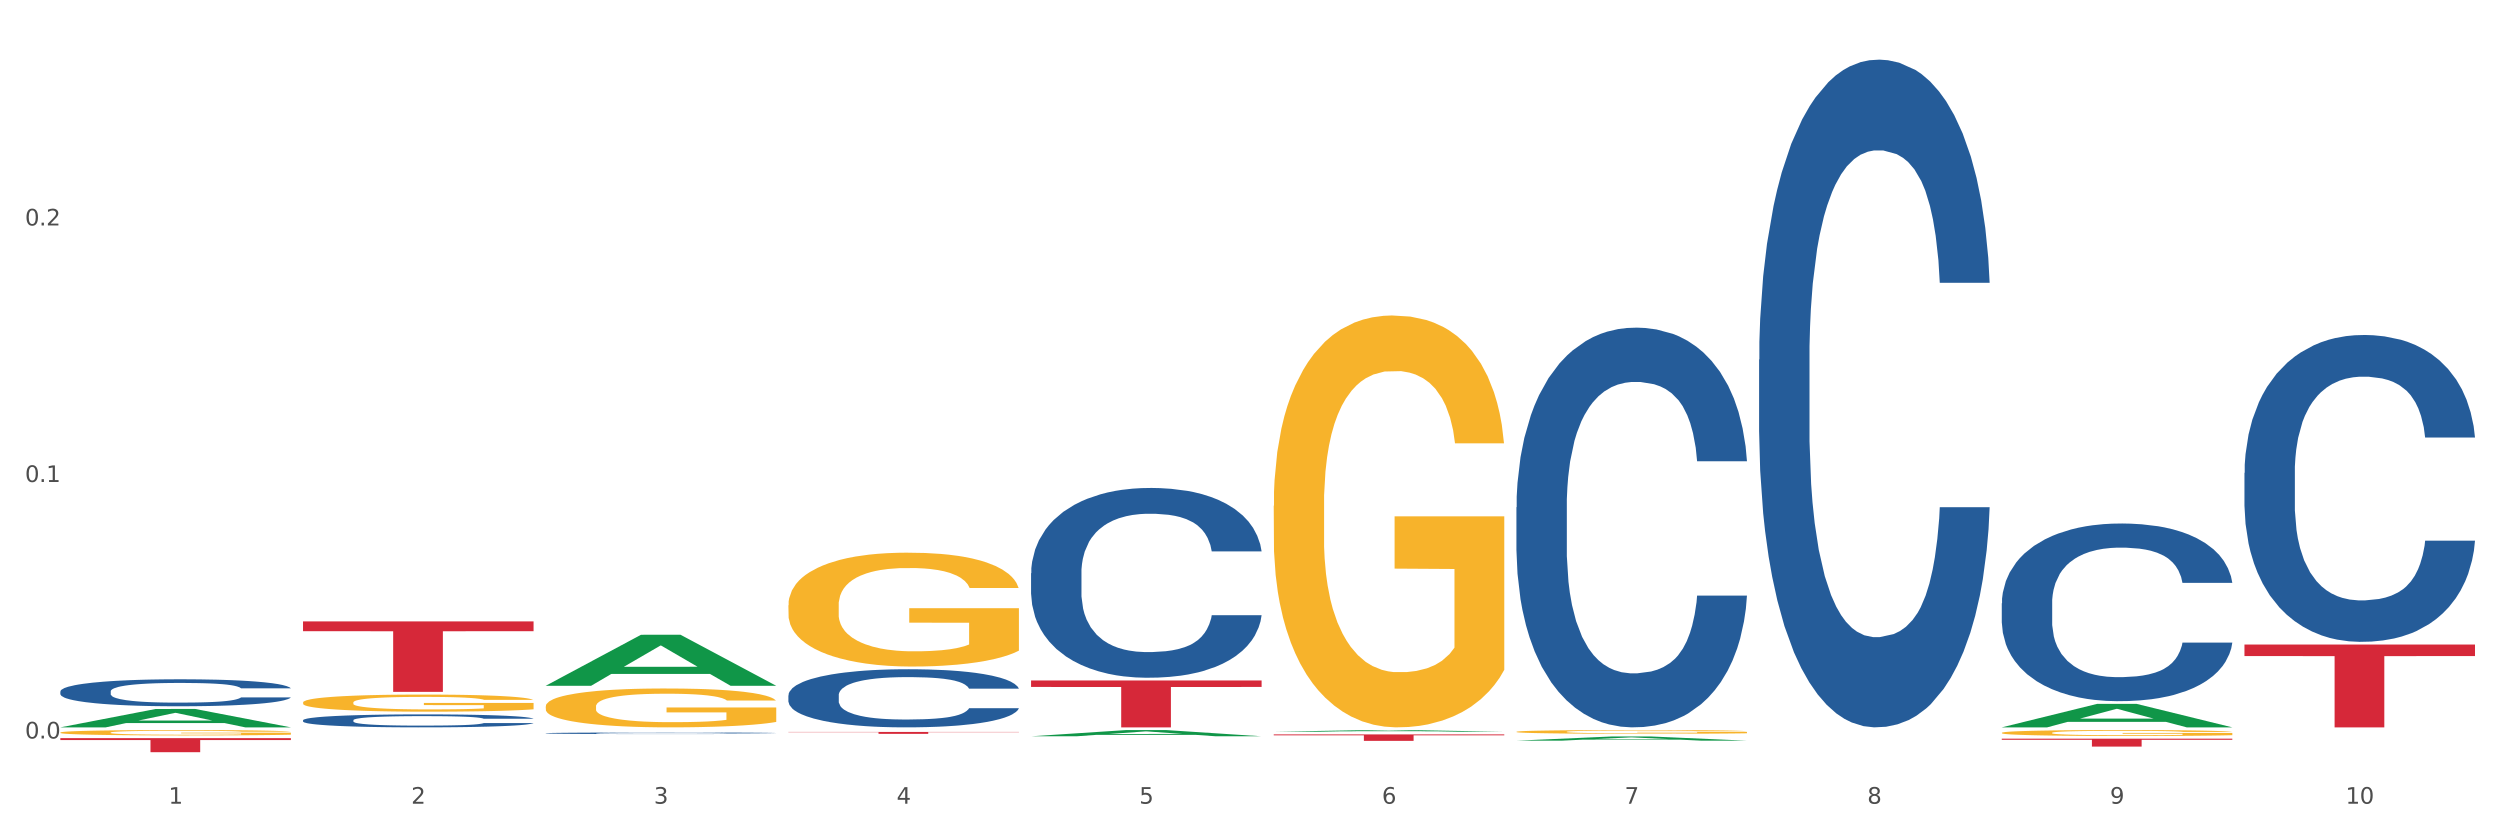
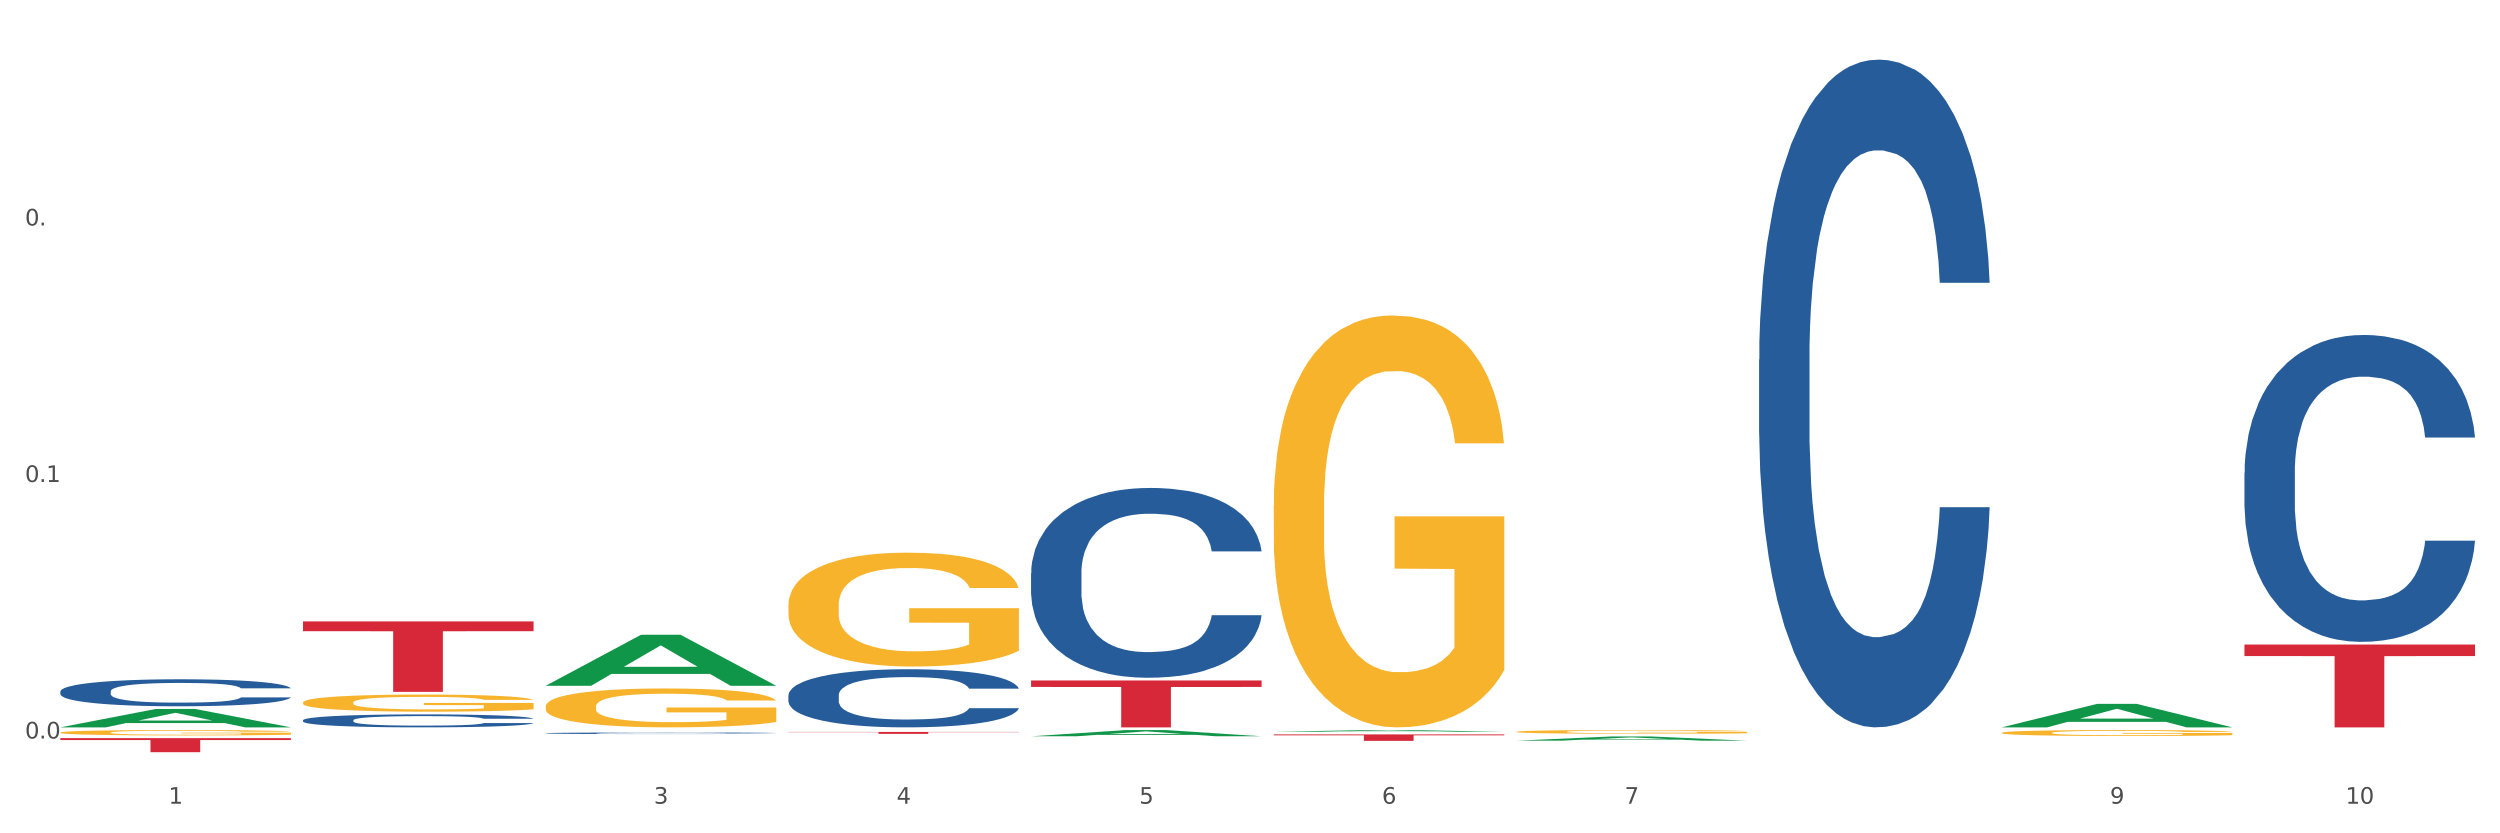
<svg xmlns="http://www.w3.org/2000/svg" xmlns:xlink="http://www.w3.org/1999/xlink" width="1080pt" height="360pt" viewBox="0 0 1080 360" version="1.1">
  <rect x="0" y="0" width="1080" height="360" fill="#333333" stroke="none" />
  <defs>
    <style type="text/css">*{stroke-linejoin: round; stroke-linecap: butt}</style>
  </defs>
  <g id="figure_1">
    <g id="patch_1">
      <path d="M 0 360  L 1080 360  L 1080 0  L 0 0  z " style="fill: #ffffff; stroke: #ffffff; stroke-linejoin: miter" />
    </g>
    <g id="axes_1">
      <g id="matplotlib.axis_1">
        <g id="xtick_1">
          <g id="text_1">
            <g style="fill: #4d4d4d" transform="translate(72.811 347.204) scale(0.096 -0.096)">
              <defs>
                <path id="DejaVuSans-31" d="M 794 531  L 1825 531  L 1825 4091  L 703 3866  L 703 4441  L 1819 4666  L 2450 4666  L 2450 531  L 3481 531  L 3481 0  L 794 0  L 794 531  z " transform="scale(0.016)" />
              </defs>
              <use xlink:href="#DejaVuSans-31" />
            </g>
          </g>
        </g>
        <g id="xtick_2">
          <g id="text_2">
            <g style="fill: #4d4d4d" transform="translate(177.648 347.204) scale(0.096 -0.096)">
              <defs>
-                 <path id="DejaVuSans-32" d="M 1228 531  L 3431 531  L 3431 0  L 469 0  L 469 531  Q 828 903 1448 1529  Q 2069 2156 2228 2338  Q 2531 2678 2651 2914  Q 2772 3150 2772 3378  Q 2772 3750 2511 3984  Q 2250 4219 1831 4219  Q 1534 4219 1204 4116  Q 875 4013 500 3803  L 500 4441  Q 881 4594 1212 4672  Q 1544 4750 1819 4750  Q 2544 4750 2975 4387  Q 3406 4025 3406 3419  Q 3406 3131 3298 2873  Q 3191 2616 2906 2266  Q 2828 2175 2409 1742  Q 1991 1309 1228 531  z " transform="scale(0.016)" />
-               </defs>
+                 </defs>
              <use xlink:href="#DejaVuSans-32" />
            </g>
          </g>
        </g>
        <g id="xtick_3">
          <g id="text_3">
            <g style="fill: #4d4d4d" transform="translate(282.486 347.204) scale(0.096 -0.096)">
              <defs>
                <path id="DejaVuSans-33" d="M 2597 2516  Q 3050 2419 3304 2112  Q 3559 1806 3559 1356  Q 3559 666 3084 287  Q 2609 -91 1734 -91  Q 1441 -91 1130 -33  Q 819 25 488 141  L 488 750  Q 750 597 1062 519  Q 1375 441 1716 441  Q 2309 441 2620 675  Q 2931 909 2931 1356  Q 2931 1769 2642 2001  Q 2353 2234 1838 2234  L 1294 2234  L 1294 2753  L 1863 2753  Q 2328 2753 2575 2939  Q 2822 3125 2822 3475  Q 2822 3834 2567 4026  Q 2313 4219 1838 4219  Q 1578 4219 1281 4162  Q 984 4106 628 3988  L 628 4550  Q 988 4650 1302 4700  Q 1616 4750 1894 4750  Q 2613 4750 3031 4423  Q 3450 4097 3450 3541  Q 3450 3153 3228 2886  Q 3006 2619 2597 2516  z " transform="scale(0.016)" />
              </defs>
              <use xlink:href="#DejaVuSans-33" />
            </g>
          </g>
        </g>
        <g id="xtick_4">
          <g id="text_4">
            <g style="fill: #4d4d4d" transform="translate(387.323 347.204) scale(0.096 -0.096)">
              <defs>
                <path id="DejaVuSans-34" d="M 2419 4116  L 825 1625  L 2419 1625  L 2419 4116  z M 2253 4666  L 3047 4666  L 3047 1625  L 3713 1625  L 3713 1100  L 3047 1100  L 3047 0  L 2419 0  L 2419 1100  L 313 1100  L 313 1709  L 2253 4666  z " transform="scale(0.016)" />
              </defs>
              <use xlink:href="#DejaVuSans-34" />
            </g>
          </g>
        </g>
        <g id="xtick_5">
          <g id="text_5">
            <g style="fill: #4d4d4d" transform="translate(492.161 347.204) scale(0.096 -0.096)">
              <defs>
                <path id="DejaVuSans-35" d="M 691 4666  L 3169 4666  L 3169 4134  L 1269 4134  L 1269 2991  Q 1406 3038 1543 3061  Q 1681 3084 1819 3084  Q 2600 3084 3056 2656  Q 3513 2228 3513 1497  Q 3513 744 3044 326  Q 2575 -91 1722 -91  Q 1428 -91 1123 -41  Q 819 9 494 109  L 494 744  Q 775 591 1075 516  Q 1375 441 1709 441  Q 2250 441 2565 725  Q 2881 1009 2881 1497  Q 2881 1984 2565 2268  Q 2250 2553 1709 2553  Q 1456 2553 1204 2497  Q 953 2441 691 2322  L 691 4666  z " transform="scale(0.016)" />
              </defs>
              <use xlink:href="#DejaVuSans-35" />
            </g>
          </g>
        </g>
        <g id="xtick_6">
          <g id="text_6">
            <g style="fill: #4d4d4d" transform="translate(596.998 347.204) scale(0.096 -0.096)">
              <defs>
                <path id="DejaVuSans-36" d="M 2113 2584  Q 1688 2584 1439 2293  Q 1191 2003 1191 1497  Q 1191 994 1439 701  Q 1688 409 2113 409  Q 2538 409 2786 701  Q 3034 994 3034 1497  Q 3034 2003 2786 2293  Q 2538 2584 2113 2584  z M 3366 4563  L 3366 3988  Q 3128 4100 2886 4159  Q 2644 4219 2406 4219  Q 1781 4219 1451 3797  Q 1122 3375 1075 2522  Q 1259 2794 1537 2939  Q 1816 3084 2150 3084  Q 2853 3084 3261 2657  Q 3669 2231 3669 1497  Q 3669 778 3244 343  Q 2819 -91 2113 -91  Q 1303 -91 875 529  Q 447 1150 447 2328  Q 447 3434 972 4092  Q 1497 4750 2381 4750  Q 2619 4750 2861 4703  Q 3103 4656 3366 4563  z " transform="scale(0.016)" />
              </defs>
              <use xlink:href="#DejaVuSans-36" />
            </g>
          </g>
        </g>
        <g id="xtick_7">
          <g id="text_7">
            <g style="fill: #4d4d4d" transform="translate(701.836 347.204) scale(0.096 -0.096)">
              <defs>
                <path id="DejaVuSans-37" d="M 525 4666  L 3525 4666  L 3525 4397  L 1831 0  L 1172 0  L 2766 4134  L 525 4134  L 525 4666  z " transform="scale(0.016)" />
              </defs>
              <use xlink:href="#DejaVuSans-37" />
            </g>
          </g>
        </g>
        <g id="xtick_8">
          <g id="text_8">
            <g style="fill: #4d4d4d" transform="translate(806.673 347.204) scale(0.096 -0.096)">
              <defs>
-                 <path id="DejaVuSans-38" d="M 2034 2216  Q 1584 2216 1326 1975  Q 1069 1734 1069 1313  Q 1069 891 1326 650  Q 1584 409 2034 409  Q 2484 409 2743 651  Q 3003 894 3003 1313  Q 3003 1734 2745 1975  Q 2488 2216 2034 2216  z M 1403 2484  Q 997 2584 770 2862  Q 544 3141 544 3541  Q 544 4100 942 4425  Q 1341 4750 2034 4750  Q 2731 4750 3128 4425  Q 3525 4100 3525 3541  Q 3525 3141 3298 2862  Q 3072 2584 2669 2484  Q 3125 2378 3379 2068  Q 3634 1759 3634 1313  Q 3634 634 3220 271  Q 2806 -91 2034 -91  Q 1263 -91 848 271  Q 434 634 434 1313  Q 434 1759 690 2068  Q 947 2378 1403 2484  z M 1172 3481  Q 1172 3119 1398 2916  Q 1625 2713 2034 2713  Q 2441 2713 2670 2916  Q 2900 3119 2900 3481  Q 2900 3844 2670 4047  Q 2441 4250 2034 4250  Q 1625 4250 1398 4047  Q 1172 3844 1172 3481  z " transform="scale(0.016)" />
-               </defs>
+                 </defs>
              <use xlink:href="#DejaVuSans-38" />
            </g>
          </g>
        </g>
        <g id="xtick_9">
          <g id="text_9">
            <g style="fill: #4d4d4d" transform="translate(911.511 347.204) scale(0.096 -0.096)">
              <defs>
                <path id="DejaVuSans-39" d="M 703 97  L 703 672  Q 941 559 1184 500  Q 1428 441 1663 441  Q 2288 441 2617 861  Q 2947 1281 2994 2138  Q 2813 1869 2534 1725  Q 2256 1581 1919 1581  Q 1219 1581 811 2004  Q 403 2428 403 3163  Q 403 3881 828 4315  Q 1253 4750 1959 4750  Q 2769 4750 3195 4129  Q 3622 3509 3622 2328  Q 3622 1225 3098 567  Q 2575 -91 1691 -91  Q 1453 -91 1209 -44  Q 966 3 703 97  z M 1959 2075  Q 2384 2075 2632 2365  Q 2881 2656 2881 3163  Q 2881 3666 2632 3958  Q 2384 4250 1959 4250  Q 1534 4250 1286 3958  Q 1038 3666 1038 3163  Q 1038 2656 1286 2365  Q 1534 2075 1959 2075  z " transform="scale(0.016)" />
              </defs>
              <use xlink:href="#DejaVuSans-39" />
            </g>
          </g>
        </g>
        <g id="xtick_10">
          <g id="text_10">
            <g style="fill: #4d4d4d" transform="translate(1013.294 347.204) scale(0.096 -0.096)">
              <defs>
                <path id="DejaVuSans-30" d="M 2034 4250  Q 1547 4250 1301 3770  Q 1056 3291 1056 2328  Q 1056 1369 1301 889  Q 1547 409 2034 409  Q 2525 409 2770 889  Q 3016 1369 3016 2328  Q 3016 3291 2770 3770  Q 2525 4250 2034 4250  z M 2034 4750  Q 2819 4750 3233 4129  Q 3647 3509 3647 2328  Q 3647 1150 3233 529  Q 2819 -91 2034 -91  Q 1250 -91 836 529  Q 422 1150 422 2328  Q 422 3509 836 4129  Q 1250 4750 2034 4750  z " transform="scale(0.016)" />
              </defs>
              <use xlink:href="#DejaVuSans-31" />
              <use xlink:href="#DejaVuSans-30" transform="translate(63.623 0)" />
            </g>
          </g>
        </g>
        <g id="xtick_11" />
        <g id="xtick_12" />
        <g id="xtick_13" />
        <g id="xtick_14" />
        <g id="xtick_15" />
        <g id="xtick_16" />
        <g id="xtick_17" />
        <g id="xtick_18" />
        <g id="xtick_19" />
      </g>
      <g id="matplotlib.axis_2">
        <g id="ytick_1">
          <g id="text_11">
            <g style="fill: #4d4d4d" transform="translate(10.8 319.028) scale(0.096 -0.096)">
              <defs>
                <path id="DejaVuSans-2e" d="M 684 794  L 1344 794  L 1344 0  L 684 0  L 684 794  z " transform="scale(0.016)" />
              </defs>
              <use xlink:href="#DejaVuSans-30" />
              <use xlink:href="#DejaVuSans-2e" transform="translate(63.623 0)" />
              <use xlink:href="#DejaVuSans-30" transform="translate(95.41 0)" />
            </g>
          </g>
        </g>
        <g id="ytick_2">
          <g id="text_12">
            <g style="fill: #4d4d4d" transform="translate(10.8 208.218) scale(0.096 -0.096)">
              <use xlink:href="#DejaVuSans-30" />
              <use xlink:href="#DejaVuSans-2e" transform="translate(63.623 0)" />
              <use xlink:href="#DejaVuSans-31" transform="translate(95.41 0)" />
            </g>
          </g>
        </g>
        <g id="ytick_3">
          <g id="text_13">
            <g style="fill: #4d4d4d" transform="translate(10.8 97.408) scale(0.096 -0.096)">
              <use xlink:href="#DejaVuSans-30" />
              <use xlink:href="#DejaVuSans-2e" transform="translate(63.623 0)" />
              <use xlink:href="#DejaVuSans-32" transform="translate(95.41 0)" />
            </g>
          </g>
        </g>
        <g id="ytick_4" />
        <g id="ytick_5" />
        <g id="ytick_6" />
      </g>
      <g id="PolyCollection_1">
        <path d="M 26.067 314.208  L 26.17 314.2  L 67.24 306.276  L 84.284 306.269  L 125.663 314.223  L 105.949 314.223  L 97.016 312.37  L 54.611 312.37  L 54.303 312.4  L 45.678 314.223  L 26.067 314.223  L 26.067 314.208  L 59.95 311.265  L 91.677 311.258  L 75.967 307.964  L 75.762 307.949  L 75.557 307.972  L 59.847 311.258  L 59.95 311.265  L 26.067 314.208  z " clip-path="url(#p20878995cc)" style="fill: #109648" />
-         <path d="M 864.767 260.639  L 864.885 260.569  L 864.885 258.606  L 865.238 255.942  L 866.533 251.035  L 868.181 247.32  L 871.006 242.974  L 872.537 241.151  L 874.538 239.118  L 878.658 235.823  L 883.367 233.019  L 886.664 231.477  L 889.136 230.496  L 894.669 228.743  L 897.848 227.972  L 901.144 227.341  L 903.969 226.921  L 908.678 226.43  L 912.446 226.22  L 916.801 226.149  L 920.451 226.22  L 925.278 226.5  L 932.341 227.341  L 935.049 227.832  L 938.698 228.673  L 942.466 229.795  L 945.526 230.916  L 949.058 232.529  L 952.708 234.632  L 956.239 237.295  L 958.712 239.749  L 960.713 242.343  L 962.479 245.497  L 963.774 248.932  L 964.363 251.806  L 942.819 251.806  L 942.23 249.213  L 941.053 246.409  L 939.876 244.516  L 938.581 242.974  L 936.579 241.221  L 934.813 240.1  L 931.87 238.768  L 929.163 237.926  L 926.926 237.436  L 924.218 237.015  L 918.45 236.594  L 914.329 236.594  L 911.739 236.735  L 908.561 237.085  L 905.853 237.576  L 902.674 238.417  L 900.202 239.328  L 897.73 240.52  L 896.317 241.361  L 894.198 242.904  L 892.786 244.165  L 890.902 246.338  L 889.842 247.881  L 887.959 251.876  L 887.135 254.821  L 886.782 256.854  L 886.546 259.097  L 886.546 270.033  L 887.252 274.94  L 887.841 277.043  L 888.783 279.426  L 890.549 282.511  L 893.139 285.525  L 895.846 287.698  L 898.083 289.03  L 900.202 290.011  L 902.321 290.782  L 904.911 291.483  L 907.03 291.904  L 910.209 292.325  L 913.976 292.535  L 916.919 292.535  L 922.923 292.184  L 925.631 291.834  L 928.221 291.343  L 931.046 290.572  L 933.283 289.731  L 934.578 289.1  L 936.697 287.768  L 938.345 286.366  L 939.758 284.754  L 940.7 283.352  L 941.759 281.249  L 942.583 278.865  L 942.819 277.603  L 964.363 277.603  L 963.892 280.127  L 963.068 282.581  L 961.419 285.875  L 960.124 287.768  L 958.123 290.081  L 956.004 292.044  L 953.061 294.217  L 950.353 295.83  L 947.528 297.232  L 944.467 298.494  L 938.934 300.246  L 936.933 300.737  L 932.694 301.578  L 929.398 302.069  L 924.571 302.559  L 919.627 302.84  L 914.447 302.91  L 909.856 302.77  L 904.794 302.349  L 901.615 301.928  L 898.083 301.298  L 893.963 300.316  L 890.078 299.124  L 886.428 297.722  L 883.014 296.11  L 879.836 294.287  L 875.715 291.273  L 872.654 288.329  L 870.418 285.595  L 868.887 283.282  L 867.357 280.337  L 866.533 278.304  L 865.238 273.397  L 864.767 268.841  L 864.767 260.639  z " clip-path="url(#p20878995cc)" style="fill: #255c99" />
        <path d="M 969.604 204.277  L 969.722 204.156  L 969.722 200.766  L 970.075 196.165  L 971.37 187.69  L 973.018 181.274  L 975.844 173.767  L 977.374 170.619  L 979.376 167.108  L 983.496 161.418  L 988.205 156.575  L 991.501 153.912  L 993.974 152.217  L 999.507 149.19  L 1002.685 147.858  L 1005.982 146.769  L 1008.807 146.042  L 1013.516 145.195  L 1017.283 144.832  L 1021.639 144.71  L 1025.288 144.832  L 1030.115 145.316  L 1037.179 146.769  L 1039.886 147.616  L 1043.536 149.069  L 1047.303 151.006  L 1050.364 152.943  L 1053.896 155.728  L 1057.545 159.36  L 1061.077 163.961  L 1063.549 168.198  L 1065.551 172.678  L 1067.316 178.126  L 1068.611 184.058  L 1069.2 189.022  L 1047.656 189.022  L 1047.068 184.543  L 1045.89 179.7  L 1044.713 176.431  L 1043.418 173.767  L 1041.417 170.741  L 1039.651 168.803  L 1036.708 166.503  L 1034 165.05  L 1031.763 164.203  L 1029.056 163.476  L 1023.287 162.75  L 1019.167 162.75  L 1016.577 162.992  L 1013.398 163.597  L 1010.691 164.445  L 1007.512 165.898  L 1005.04 167.472  L 1002.567 169.53  L 1001.155 170.983  L 999.036 173.646  L 997.623 175.825  L 995.739 179.579  L 994.68 182.242  L 992.796 189.143  L 991.972 194.228  L 991.619 197.739  L 991.384 201.613  L 991.384 220.5  L 992.09 228.975  L 992.679 232.607  L 993.62 236.724  L 995.386 242.051  L 997.976 247.257  L 1000.684 251.01  L 1002.921 253.31  L 1005.04 255.005  L 1007.159 256.337  L 1009.749 257.548  L 1011.868 258.274  L 1015.046 259.001  L 1018.814 259.364  L 1021.757 259.364  L 1027.761 258.758  L 1030.468 258.153  L 1033.058 257.306  L 1035.884 255.974  L 1038.121 254.521  L 1039.415 253.431  L 1041.535 251.131  L 1043.183 248.71  L 1044.595 245.925  L 1045.537 243.504  L 1046.597 239.872  L 1047.421 235.755  L 1047.656 233.576  L 1069.2 233.576  L 1068.729 237.934  L 1067.905 242.172  L 1066.257 247.862  L 1064.962 251.131  L 1062.961 255.126  L 1060.842 258.516  L 1057.898 262.27  L 1055.191 265.054  L 1052.365 267.476  L 1049.304 269.655  L 1043.771 272.682  L 1041.77 273.529  L 1037.532 274.982  L 1034.236 275.829  L 1029.409 276.677  L 1024.464 277.161  L 1019.284 277.282  L 1014.693 277.04  L 1009.631 276.314  L 1006.452 275.587  L 1002.921 274.498  L 998.8 272.803  L 994.915 270.744  L 991.266 268.323  L 987.852 265.538  L 984.673 262.391  L 980.553 257.185  L 977.492 252.1  L 975.255 247.378  L 973.725 243.383  L 972.194 238.298  L 971.37 234.787  L 970.075 226.312  L 969.604 218.442  L 969.604 204.277  z " clip-path="url(#p20878995cc)" style="fill: #255c99" />
        <path d="M 445.417 247.635  L 445.535 247.56  L 445.535 245.463  L 445.888 242.618  L 447.183 237.376  L 448.831 233.407  L 451.656 228.765  L 453.187 226.818  L 455.188 224.646  L 459.309 221.126  L 464.018 218.131  L 467.314 216.484  L 469.786 215.435  L 475.319 213.563  L 478.498 212.74  L 481.794 212.066  L 484.619 211.616  L 489.328 211.092  L 493.096 210.868  L 497.452 210.793  L 501.101 210.868  L 505.928 211.167  L 512.991 212.066  L 515.699 212.59  L 519.348 213.488  L 523.116 214.687  L 526.177 215.885  L 529.708 217.607  L 533.358 219.853  L 536.89 222.699  L 539.362 225.32  L 541.363 228.091  L 543.129 231.46  L 544.424 235.13  L 545.013 238.2  L 523.469 238.2  L 522.88 235.429  L 521.703 232.434  L 520.526 230.412  L 519.231 228.765  L 517.229 226.892  L 515.464 225.694  L 512.52 224.272  L 509.813 223.373  L 507.576 222.849  L 504.868 222.399  L 499.1 221.95  L 494.979 221.95  L 492.389 222.1  L 489.211 222.474  L 486.503 222.999  L 483.325 223.897  L 480.852 224.871  L 478.38 226.144  L 476.967 227.042  L 474.848 228.69  L 473.436 230.038  L 471.552 232.359  L 470.492 234.006  L 468.609 238.275  L 467.785 241.42  L 467.432 243.591  L 467.196 245.987  L 467.196 257.669  L 467.902 262.911  L 468.491 265.157  L 469.433 267.703  L 471.199 270.998  L 473.789 274.218  L 476.496 276.54  L 478.733 277.962  L 480.852 279.011  L 482.971 279.834  L 485.561 280.583  L 487.68 281.032  L 490.859 281.482  L 494.626 281.706  L 497.569 281.706  L 503.573 281.332  L 506.281 280.958  L 508.871 280.433  L 511.696 279.61  L 513.933 278.711  L 515.228 278.037  L 517.347 276.614  L 518.995 275.117  L 520.408 273.394  L 521.35 271.897  L 522.409 269.65  L 523.233 267.104  L 523.469 265.756  L 545.013 265.756  L 544.542 268.452  L 543.718 271.073  L 542.069 274.593  L 540.774 276.614  L 538.773 279.086  L 536.654 281.182  L 533.711 283.504  L 531.003 285.226  L 528.178 286.724  L 525.117 288.071  L 519.584 289.943  L 517.583 290.468  L 513.344 291.366  L 510.048 291.89  L 505.221 292.415  L 500.277 292.714  L 495.097 292.789  L 490.506 292.639  L 485.444 292.19  L 482.265 291.741  L 478.733 291.067  L 474.613 290.018  L 470.728 288.745  L 467.078 287.248  L 463.664 285.525  L 460.486 283.578  L 456.365 280.359  L 453.305 277.213  L 451.068 274.293  L 449.537 271.822  L 448.007 268.677  L 447.183 266.505  L 445.888 261.264  L 445.417 256.396  L 445.417 247.635  z " clip-path="url(#p20878995cc)" style="fill: #255c99" />
        <path d="M 340.579 300.392  L 340.697 300.369  L 340.697 299.727  L 341.05 298.855  L 342.345 297.25  L 343.993 296.034  L 346.819 294.612  L 348.349 294.016  L 350.351 293.351  L 354.471 292.273  L 359.18 291.355  L 362.476 290.851  L 364.949 290.53  L 370.482 289.956  L 373.66 289.704  L 376.957 289.498  L 379.782 289.36  L 384.491 289.199  L 388.258 289.131  L 392.614 289.108  L 396.264 289.131  L 401.09 289.222  L 408.154 289.498  L 410.861 289.658  L 414.511 289.933  L 418.278 290.3  L 421.339 290.667  L 424.871 291.195  L 428.52 291.883  L 432.052 292.755  L 434.524 293.557  L 436.526 294.406  L 438.291 295.438  L 439.586 296.562  L 440.175 297.502  L 418.631 297.502  L 418.043 296.654  L 416.865 295.736  L 415.688 295.117  L 414.393 294.612  L 412.392 294.039  L 410.626 293.672  L 407.683 293.236  L 404.975 292.961  L 402.738 292.8  L 400.031 292.663  L 394.262 292.525  L 390.142 292.525  L 387.552 292.571  L 384.373 292.686  L 381.666 292.846  L 378.487 293.121  L 376.015 293.42  L 373.543 293.81  L 372.13 294.085  L 370.011 294.589  L 368.598 295.002  L 366.714 295.713  L 365.655 296.218  L 363.771 297.525  L 362.947 298.488  L 362.594 299.154  L 362.359 299.888  L 362.359 303.466  L 363.065 305.071  L 363.654 305.759  L 364.595 306.539  L 366.361 307.548  L 368.951 308.534  L 371.659 309.245  L 373.896 309.681  L 376.015 310.002  L 378.134 310.255  L 380.724 310.484  L 382.843 310.622  L 386.021 310.759  L 389.789 310.828  L 392.732 310.828  L 398.736 310.713  L 401.443 310.599  L 404.033 310.438  L 406.859 310.186  L 409.096 309.911  L 410.391 309.704  L 412.51 309.268  L 414.158 308.81  L 415.57 308.282  L 416.512 307.823  L 417.572 307.135  L 418.396 306.356  L 418.631 305.943  L 440.175 305.943  L 439.704 306.768  L 438.88 307.571  L 437.232 308.649  L 435.937 309.268  L 433.936 310.025  L 431.817 310.667  L 428.873 311.378  L 426.166 311.906  L 423.34 312.365  L 420.279 312.778  L 414.746 313.351  L 412.745 313.512  L 408.507 313.787  L 405.211 313.947  L 400.384 314.108  L 395.439 314.2  L 390.26 314.223  L 385.668 314.177  L 380.606 314.039  L 377.427 313.901  L 373.896 313.695  L 369.775 313.374  L 365.89 312.984  L 362.241 312.525  L 358.827 311.998  L 355.648 311.401  L 351.528 310.415  L 348.467 309.452  L 346.23 308.557  L 344.7 307.8  L 343.169 306.837  L 342.345 306.172  L 341.05 304.567  L 340.579 303.076  L 340.579 300.392  z " clip-path="url(#p20878995cc)" style="fill: #255c99" />
        <path d="M 235.742 316.746  L 235.86 316.746  L 235.86 316.728  L 236.213 316.705  L 237.508 316.661  L 239.156 316.628  L 241.981 316.589  L 243.512 316.573  L 245.513 316.555  L 249.634 316.525  L 254.343 316.5  L 257.639 316.487  L 260.111 316.478  L 265.644 316.462  L 268.823 316.455  L 272.119 316.45  L 274.945 316.446  L 279.654 316.442  L 283.421 316.44  L 287.777 316.439  L 291.426 316.44  L 296.253 316.442  L 303.316 316.45  L 306.024 316.454  L 309.673 316.462  L 313.441 316.472  L 316.502 316.482  L 320.033 316.496  L 323.683 316.515  L 327.215 316.538  L 329.687 316.56  L 331.688 316.583  L 333.454 316.612  L 334.749 316.642  L 335.338 316.668  L 313.794 316.668  L 313.205 316.645  L 312.028 316.62  L 310.851 316.603  L 309.556 316.589  L 307.554 316.573  L 305.789 316.563  L 302.845 316.552  L 300.138 316.544  L 297.901 316.54  L 295.193 316.536  L 289.425 316.532  L 285.304 316.532  L 282.714 316.533  L 279.536 316.537  L 276.828 316.541  L 273.65 316.548  L 271.177 316.557  L 268.705 316.567  L 267.292 316.575  L 265.173 316.588  L 263.761 316.6  L 261.877 316.619  L 260.817 316.633  L 258.934 316.668  L 258.11 316.695  L 257.757 316.713  L 257.521 316.733  L 257.521 316.83  L 258.228 316.874  L 258.816 316.893  L 259.758 316.914  L 261.524 316.941  L 264.114 316.968  L 266.821 316.987  L 269.058 316.999  L 271.177 317.008  L 273.296 317.015  L 275.886 317.021  L 278.005 317.025  L 281.184 317.029  L 284.951 317.031  L 287.894 317.031  L 293.898 317.027  L 296.606 317.024  L 299.196 317.02  L 302.021 317.013  L 304.258 317.006  L 305.553 317  L 307.672 316.988  L 309.32 316.976  L 310.733 316.961  L 311.675 316.949  L 312.734 316.93  L 313.558 316.909  L 313.794 316.898  L 335.338 316.898  L 334.867 316.92  L 334.043 316.942  L 332.394 316.971  L 331.099 316.988  L 329.098 317.009  L 326.979 317.026  L 324.036 317.046  L 321.328 317.06  L 318.503 317.072  L 315.442 317.084  L 309.909 317.099  L 307.908 317.104  L 303.669 317.111  L 300.373 317.116  L 295.546 317.12  L 290.602 317.122  L 285.422 317.123  L 280.831 317.122  L 275.769 317.118  L 272.59 317.114  L 269.058 317.109  L 264.938 317.1  L 261.053 317.089  L 257.403 317.077  L 253.989 317.062  L 250.811 317.046  L 246.69 317.019  L 243.63 316.993  L 241.393 316.969  L 239.862 316.948  L 238.332 316.922  L 237.508 316.904  L 236.213 316.86  L 235.742 316.82  L 235.742 316.746  z " clip-path="url(#p20878995cc)" style="fill: #255c99" />
        <path d="M 130.904 311.132  L 131.022 311.127  L 131.022 310.983  L 131.375 310.788  L 132.67 310.43  L 134.319 310.158  L 137.144 309.84  L 138.674 309.707  L 140.676 309.558  L 144.796 309.317  L 149.505 309.112  L 152.801 309  L 155.274 308.928  L 160.807 308.8  L 163.985 308.743  L 167.282 308.697  L 170.107 308.666  L 174.816 308.63  L 178.583 308.615  L 182.939 308.61  L 186.589 308.615  L 191.415 308.636  L 198.479 308.697  L 201.186 308.733  L 204.836 308.794  L 208.603 308.876  L 211.664 308.959  L 215.196 309.076  L 218.845 309.23  L 222.377 309.425  L 224.849 309.604  L 226.851 309.794  L 228.616 310.025  L 229.911 310.276  L 230.5 310.486  L 208.956 310.486  L 208.368 310.296  L 207.19 310.091  L 206.013 309.953  L 204.718 309.84  L 202.717 309.712  L 200.951 309.63  L 198.008 309.533  L 195.3 309.471  L 193.063 309.435  L 190.356 309.404  L 184.587 309.374  L 180.467 309.374  L 177.877 309.384  L 174.698 309.41  L 171.991 309.445  L 168.812 309.507  L 166.34 309.574  L 163.868 309.661  L 162.455 309.722  L 160.336 309.835  L 158.923 309.927  L 157.04 310.086  L 155.98 310.199  L 154.096 310.491  L 153.272 310.706  L 152.919 310.855  L 152.684 311.019  L 152.684 311.819  L 153.39 312.177  L 153.979 312.331  L 154.92 312.505  L 156.686 312.731  L 159.276 312.951  L 161.984 313.11  L 164.221 313.208  L 166.34 313.279  L 168.459 313.336  L 171.049 313.387  L 173.168 313.418  L 176.346 313.449  L 180.114 313.464  L 183.057 313.464  L 189.061 313.438  L 191.768 313.413  L 194.358 313.377  L 197.184 313.32  L 199.421 313.259  L 200.716 313.213  L 202.835 313.115  L 204.483 313.013  L 205.896 312.895  L 206.837 312.792  L 207.897 312.639  L 208.721 312.464  L 208.956 312.372  L 230.5 312.372  L 230.029 312.557  L 229.205 312.736  L 227.557 312.977  L 226.262 313.115  L 224.261 313.285  L 222.142 313.428  L 219.198 313.587  L 216.491 313.705  L 213.665 313.807  L 210.605 313.9  L 205.071 314.028  L 203.07 314.064  L 198.832 314.125  L 195.536 314.161  L 190.709 314.197  L 185.764 314.217  L 180.585 314.223  L 175.993 314.212  L 170.931 314.182  L 167.753 314.151  L 164.221 314.105  L 160.1 314.033  L 156.215 313.946  L 152.566 313.843  L 149.152 313.725  L 145.973 313.592  L 141.853 313.372  L 138.792 313.156  L 136.555 312.957  L 135.025 312.787  L 133.494 312.572  L 132.67 312.423  L 131.375 312.065  L 130.904 311.731  L 130.904 311.132  z " clip-path="url(#p20878995cc)" style="fill: #255c99" />
        <path d="M 26.067 298.689  L 26.185 298.679  L 26.185 298.38  L 26.538 297.976  L 27.833 297.23  L 29.481 296.666  L 32.306 296.006  L 33.837 295.729  L 35.838 295.42  L 39.959 294.919  L 44.668 294.494  L 47.964 294.259  L 50.436 294.11  L 55.969 293.844  L 59.148 293.727  L 62.444 293.631  L 65.27 293.567  L 69.979 293.493  L 73.746 293.461  L 78.102 293.45  L 81.751 293.461  L 86.578 293.503  L 93.641 293.631  L 96.349 293.706  L 99.998 293.833  L 103.766 294.004  L 106.827 294.174  L 110.358 294.419  L 114.008 294.738  L 117.54 295.143  L 120.012 295.516  L 122.013 295.91  L 123.779 296.389  L 125.074 296.911  L 125.663 297.347  L 104.119 297.347  L 103.53 296.953  L 102.353 296.527  L 101.176 296.24  L 99.881 296.006  L 97.879 295.739  L 96.114 295.569  L 93.17 295.367  L 90.463 295.239  L 88.226 295.164  L 85.518 295.101  L 79.75 295.037  L 75.629 295.037  L 73.039 295.058  L 69.861 295.111  L 67.153 295.186  L 63.975 295.313  L 61.502 295.452  L 59.03 295.633  L 57.617 295.761  L 55.498 295.995  L 54.086 296.187  L 52.202 296.517  L 51.142 296.751  L 49.259 297.358  L 48.435 297.805  L 48.082 298.114  L 47.846 298.455  L 47.846 300.116  L 48.553 300.862  L 49.141 301.181  L 50.083 301.543  L 51.849 302.012  L 54.439 302.469  L 57.146 302.8  L 59.383 303.002  L 61.502 303.151  L 63.621 303.268  L 66.211 303.375  L 68.33 303.439  L 71.509 303.502  L 75.276 303.534  L 78.219 303.534  L 84.223 303.481  L 86.931 303.428  L 89.521 303.353  L 92.346 303.236  L 94.583 303.108  L 95.878 303.013  L 97.997 302.81  L 99.645 302.597  L 101.058 302.352  L 102 302.139  L 103.059 301.82  L 103.883 301.458  L 104.119 301.266  L 125.663 301.266  L 125.192 301.65  L 124.368 302.022  L 122.719 302.523  L 121.425 302.81  L 119.423 303.162  L 117.304 303.46  L 114.361 303.79  L 111.653 304.035  L 108.828 304.248  L 105.767 304.44  L 100.234 304.706  L 98.233 304.78  L 93.995 304.908  L 90.698 304.983  L 85.871 305.057  L 80.927 305.1  L 75.747 305.11  L 71.156 305.089  L 66.094 305.025  L 62.915 304.961  L 59.383 304.865  L 55.263 304.716  L 51.378 304.535  L 47.728 304.322  L 44.314 304.077  L 41.136 303.801  L 37.015 303.343  L 33.955 302.895  L 31.718 302.48  L 30.187 302.129  L 28.657 301.681  L 27.833 301.373  L 26.538 300.627  L 26.067 299.935  L 26.067 298.689  z " clip-path="url(#p20878995cc)" style="fill: #255c99" />
        <path d="M 340.579 316.203  L 440.175 316.203  L 440.175 316.319  L 400.998 316.32  L 400.998 317.04  L 379.521 317.04  L 379.521 316.32  L 340.579 316.319  L 340.579 316.204  L 340.579 316.203  z " clip-path="url(#p20878995cc)" style="fill: #d62839" />
        <path d="M 445.417 293.948  L 545.013 293.948  L 545.013 296.765  L 505.835 296.784  L 505.835 314.223  L 484.358 314.223  L 484.358 296.784  L 445.417 296.765  L 445.417 293.967  L 445.417 293.948  z " clip-path="url(#p20878995cc)" style="fill: #d62839" />
        <path d="M 26.067 316.457  L 26.185 316.454  L 26.185 316.378  L 26.42 316.312  L 27.596 316.153  L 29.359 316.021  L 30.653 315.951  L 31.946 315.893  L 33.475 315.836  L 35.356 315.776  L 38.766 315.689  L 40.883 315.645  L 43.47 315.598  L 48.173 315.53  L 51.583 315.492  L 55.111 315.46  L 60.873 315.421  L 64.635 315.404  L 68.633 315.392  L 73.454 315.383  L 77.099 315.381  L 85.095 315.387  L 91.915 315.407  L 95.208 315.421  L 99.441 315.447  L 101.675 315.464  L 105.32 315.498  L 109.083 315.543  L 111.67 315.581  L 115.55 315.653  L 118.49 315.725  L 121.194 315.815  L 122.605 315.876  L 123.664 315.934  L 124.604 316  L 125.545 316.104  L 104.379 316.104  L 103.556 316.029  L 102.263 315.959  L 100.382 315.891  L 98.735 315.849  L 95.913 315.796  L 93.326 315.761  L 90.622 315.736  L 87.329 315.715  L 84.743 315.704  L 81.097 315.696  L 73.925 315.698  L 69.104 315.715  L 65.811 315.736  L 63.695 315.755  L 61.813 315.776  L 59.697 315.806  L 57.227 315.851  L 55.464 315.891  L 53.7 315.942  L 52.289 315.993  L 50.995 316.053  L 49.937 316.116  L 49.114 316.182  L 48.408 316.263  L 47.82 316.397  L 47.82 316.688  L 48.056 316.754  L 48.644 316.841  L 49.349 316.907  L 50.525 316.986  L 51.583 317.039  L 53.582 317.115  L 55.816 317.179  L 57.58 317.22  L 59.344 317.254  L 62.401 317.3  L 65.811 317.339  L 68.751 317.362  L 72.749 317.383  L 75.453 317.392  L 77.805 317.396  L 83.567 317.396  L 87.682 317.39  L 92.268 317.375  L 95.796 317.356  L 98.735 317.332  L 102.028 317.294  L 104.144 317.258  L 104.144 316.814  L 78.275 316.812  L 78.275 316.516  L 125.663 316.516  L 125.663 317.383  L 123.664 317.428  L 121.43 317.468  L 119.078 317.504  L 115.55 317.549  L 111.317 317.592  L 107.554 317.621  L 103.556 317.647  L 98.853 317.67  L 92.738 317.692  L 88.976 317.7  L 84.272 317.706  L 78.746 317.709  L 73.925 317.704  L 69.221 317.694  L 64.283 317.675  L 59.462 317.647  L 55.816 317.619  L 52.171 317.585  L 48.291 317.541  L 45.234 317.498  L 42.882 317.46  L 40.295 317.411  L 37.473 317.347  L 35.356 317.29  L 33.475 317.23  L 31.476 317.154  L 30.065 317.088  L 28.654 317.005  L 27.831 316.943  L 26.89 316.848  L 26.185 316.714  L 26.067 316.457  z " clip-path="url(#p20878995cc)" style="fill: #f7b32b" />
        <path d="M 550.254 317.272  L 649.85 317.272  L 649.85 317.657  L 610.673 317.66  L 610.673 320.045  L 589.196 320.045  L 589.196 317.66  L 550.254 317.657  L 550.254 317.275  L 550.254 317.272  z " clip-path="url(#p20878995cc)" style="fill: #d62839" />
        <path d="M 130.904 268.439  L 230.5 268.439  L 230.5 272.672  L 191.323 272.7  L 191.323 298.899  L 169.846 298.899  L 169.846 272.7  L 130.904 272.672  L 130.904 268.467  L 130.904 268.439  z " clip-path="url(#p20878995cc)" style="fill: #d62839" />
        <path d="M 26.067 318.867  L 125.663 318.867  L 125.663 319.712  L 86.485 319.718  L 86.485 324.95  L 65.008 324.95  L 65.008 319.718  L 26.067 319.712  L 26.067 318.873  L 26.067 318.867  z " clip-path="url(#p20878995cc)" style="fill: #d62839" />
-         <path d="M 864.767 319.118  L 964.363 319.118  L 964.363 319.59  L 925.185 319.594  L 925.185 322.519  L 903.708 322.519  L 903.708 319.594  L 864.767 319.59  L 864.767 319.121  L 864.767 319.118  z " clip-path="url(#p20878995cc)" style="fill: #d62839" />
        <path d="M 969.604 278.441  L 1069.2 278.441  L 1069.2 283.413  L 1030.023 283.447  L 1030.023 314.223  L 1008.546 314.223  L 1008.546 283.447  L 969.604 283.413  L 969.604 278.474  L 969.604 278.441  z " clip-path="url(#p20878995cc)" style="fill: #d62839" />
-         <path d="M 655.092 219.127  L 655.21 218.969  L 655.21 214.553  L 655.563 208.56  L 656.858 197.521  L 658.506 189.163  L 661.331 179.385  L 662.862 175.285  L 664.863 170.711  L 668.984 163.299  L 673.693 156.991  L 676.989 153.522  L 679.461 151.314  L 684.994 147.371  L 688.173 145.636  L 691.469 144.217  L 694.294 143.271  L 699.003 142.167  L 702.771 141.694  L 707.127 141.536  L 710.776 141.694  L 715.603 142.324  L 722.666 144.217  L 725.374 145.321  L 729.023 147.213  L 732.791 149.737  L 735.851 152.26  L 739.383 155.887  L 743.033 160.618  L 746.564 166.611  L 749.037 172.131  L 751.038 177.966  L 752.804 185.062  L 754.099 192.79  L 754.688 199.256  L 733.144 199.256  L 732.555 193.421  L 731.378 187.113  L 730.201 182.855  L 728.906 179.385  L 726.904 175.442  L 725.138 172.919  L 722.195 169.923  L 719.488 168.03  L 717.251 166.926  L 714.543 165.98  L 708.775 165.034  L 704.654 165.034  L 702.064 165.349  L 698.886 166.138  L 696.178 167.242  L 692.999 169.134  L 690.527 171.184  L 688.055 173.865  L 686.642 175.758  L 684.523 179.227  L 683.111 182.066  L 681.227 186.955  L 680.167 190.424  L 678.284 199.414  L 677.46 206.037  L 677.107 210.611  L 676.871 215.657  L 676.871 240.259  L 677.577 251.298  L 678.166 256.03  L 679.108 261.391  L 680.874 268.33  L 683.464 275.112  L 686.171 280.001  L 688.408 282.997  L 690.527 285.205  L 692.646 286.94  L 695.236 288.517  L 697.355 289.463  L 700.534 290.409  L 704.301 290.882  L 707.244 290.882  L 713.248 290.094  L 715.956 289.305  L 718.546 288.201  L 721.371 286.467  L 723.608 284.574  L 724.903 283.155  L 727.022 280.158  L 728.67 277.004  L 730.083 273.377  L 731.025 270.223  L 732.084 265.492  L 732.908 260.13  L 733.144 257.291  L 754.688 257.291  L 754.217 262.969  L 753.393 268.488  L 751.744 275.9  L 750.449 280.158  L 748.448 285.363  L 746.329 289.778  L 743.386 294.667  L 740.678 298.294  L 737.853 301.448  L 734.792 304.287  L 729.259 308.23  L 727.258 309.334  L 723.019 311.226  L 719.723 312.33  L 714.896 313.434  L 709.952 314.065  L 704.772 314.223  L 700.181 313.907  L 695.119 312.961  L 691.94 312.015  L 688.408 310.595  L 684.288 308.387  L 680.403 305.706  L 676.753 302.552  L 673.339 298.925  L 670.161 294.825  L 666.04 288.044  L 662.98 281.42  L 660.743 275.269  L 659.212 270.065  L 657.682 263.442  L 656.858 258.868  L 655.563 247.829  L 655.092 237.578  L 655.092 219.127  z " clip-path="url(#p20878995cc)" style="fill: #255c99" />
        <path d="M 235.742 305.187  L 235.86 305.172  L 235.86 304.619  L 236.095 304.144  L 237.271 302.993  L 239.034 302.042  L 240.328 301.536  L 241.621 301.122  L 243.15 300.708  L 245.031 300.278  L 248.441 299.649  L 250.558 299.327  L 253.145 298.989  L 257.848 298.499  L 261.258 298.222  L 264.786 297.992  L 270.548 297.716  L 274.31 297.593  L 278.308 297.501  L 283.129 297.44  L 286.774 297.425  L 294.77 297.471  L 301.59 297.609  L 304.883 297.716  L 309.116 297.9  L 311.35 298.023  L 314.995 298.268  L 318.758 298.591  L 321.345 298.867  L 325.225 299.388  L 328.165 299.91  L 330.869 300.554  L 332.28 300.999  L 333.339 301.413  L 334.279 301.889  L 335.22 302.64  L 314.054 302.64  L 313.231 302.104  L 311.938 301.597  L 310.057 301.106  L 308.41 300.8  L 305.588 300.416  L 303.001 300.171  L 300.297 299.987  L 297.004 299.833  L 294.418 299.756  L 290.772 299.695  L 283.6 299.71  L 278.779 299.833  L 275.486 299.987  L 273.37 300.125  L 271.488 300.278  L 269.372 300.493  L 266.902 300.815  L 265.139 301.106  L 263.375 301.475  L 261.964 301.843  L 260.67 302.272  L 259.612 302.733  L 258.789 303.208  L 258.083 303.791  L 257.495 304.757  L 257.495 306.859  L 257.731 307.335  L 258.319 307.964  L 259.024 308.439  L 260.2 309.007  L 261.258 309.39  L 263.257 309.943  L 265.491 310.403  L 267.255 310.694  L 269.019 310.94  L 272.076 311.277  L 275.486 311.553  L 278.426 311.722  L 282.424 311.875  L 285.128 311.937  L 287.48 311.967  L 293.242 311.967  L 297.357 311.921  L 301.943 311.814  L 305.471 311.676  L 308.41 311.507  L 311.703 311.231  L 313.819 310.97  L 313.819 307.764  L 287.95 307.749  L 287.95 305.617  L 335.338 305.617  L 335.338 311.875  L 333.339 312.198  L 331.104 312.489  L 328.753 312.75  L 325.225 313.072  L 320.992 313.379  L 317.229 313.594  L 313.231 313.778  L 308.528 313.946  L 302.413 314.1  L 298.651 314.161  L 293.947 314.207  L 288.421 314.223  L 283.6 314.192  L 278.896 314.115  L 273.958 313.977  L 269.136 313.778  L 265.491 313.578  L 261.846 313.333  L 257.966 313.011  L 254.909 312.704  L 252.557 312.428  L 249.97 312.075  L 247.148 311.615  L 245.031 311.2  L 243.15 310.771  L 241.151 310.219  L 239.74 309.743  L 238.329 309.145  L 237.506 308.7  L 236.565 308.01  L 235.86 307.043  L 235.742 305.187  z " clip-path="url(#p20878995cc)" style="fill: #f7b32b" />
        <path d="M 235.742 296.225  L 235.845 296.204  L 276.915 274.221  L 293.959 274.201  L 335.338 296.266  L 315.624 296.266  L 306.691 291.128  L 264.286 291.128  L 263.978 291.211  L 255.353 296.266  L 235.742 296.266  L 235.742 296.225  L 269.625 288.062  L 301.352 288.041  L 285.642 278.904  L 285.437 278.862  L 285.232 278.924  L 269.522 288.041  L 269.625 288.062  L 235.742 296.225  z " clip-path="url(#p20878995cc)" style="fill: #109648" />
        <path d="M 445.417 318.073  L 445.52 318.07  L 486.59 315.384  L 503.634 315.381  L 545.013 318.078  L 525.299 318.078  L 516.366 317.45  L 473.961 317.45  L 473.653 317.46  L 465.028 318.078  L 445.417 318.078  L 445.417 318.073  L 479.3 317.075  L 511.027 317.072  L 495.317 315.956  L 495.112 315.951  L 494.907 315.958  L 479.197 317.072  L 479.3 317.075  L 445.417 318.073  z " clip-path="url(#p20878995cc)" style="fill: #109648" />
        <path d="M 550.254 316.112  L 550.357 316.111  L 591.427 315.382  L 608.472 315.381  L 649.85 316.113  L 630.136 316.113  L 621.203 315.943  L 578.798 315.943  L 578.49 315.946  L 569.866 316.113  L 550.254 316.113  L 550.254 316.112  L 584.137 315.841  L 615.864 315.84  L 600.155 315.537  L 599.95 315.536  L 599.744 315.538  L 584.035 315.84  L 584.137 315.841  L 550.254 316.112  z " clip-path="url(#p20878995cc)" style="fill: #109648" />
        <path d="M 864.767 316.572  L 864.884 316.57  L 864.884 316.485  L 865.12 316.412  L 866.296 316.236  L 868.059 316.09  L 869.353 316.012  L 870.646 315.948  L 872.175 315.885  L 874.056 315.819  L 877.466 315.722  L 879.583 315.673  L 882.17 315.621  L 886.873 315.546  L 890.283 315.503  L 893.811 315.468  L 899.572 315.426  L 903.335 315.407  L 907.333 315.393  L 912.154 315.383  L 915.799 315.381  L 923.795 315.388  L 930.615 315.409  L 933.908 315.426  L 938.141 315.454  L 940.375 315.473  L 944.02 315.511  L 947.783 315.56  L 950.37 315.602  L 954.25 315.682  L 957.19 315.762  L 959.894 315.861  L 961.305 315.93  L 962.364 315.993  L 963.304 316.066  L 964.245 316.182  L 943.079 316.182  L 942.256 316.099  L 940.963 316.021  L 939.081 315.946  L 937.435 315.899  L 934.613 315.84  L 932.026 315.802  L 929.322 315.774  L 926.029 315.751  L 923.442 315.739  L 919.797 315.729  L 912.625 315.732  L 907.803 315.751  L 904.511 315.774  L 902.395 315.795  L 900.513 315.819  L 898.397 315.852  L 895.927 315.901  L 894.163 315.946  L 892.4 316.003  L 890.989 316.059  L 889.695 316.125  L 888.637 316.196  L 887.814 316.269  L 887.108 316.358  L 886.52 316.506  L 886.52 316.829  L 886.756 316.902  L 887.343 316.999  L 888.049 317.072  L 889.225 317.159  L 890.283 317.218  L 892.282 317.302  L 894.516 317.373  L 896.28 317.418  L 898.044 317.455  L 901.101 317.507  L 904.511 317.55  L 907.451 317.575  L 911.449 317.599  L 914.153 317.608  L 916.505 317.613  L 922.267 317.613  L 926.382 317.606  L 930.968 317.59  L 934.496 317.568  L 937.435 317.543  L 940.728 317.5  L 942.844 317.46  L 942.844 316.968  L 916.975 316.966  L 916.975 316.638  L 964.363 316.638  L 964.363 317.599  L 962.364 317.648  L 960.129 317.693  L 957.778 317.733  L 954.25 317.783  L 950.017 317.83  L 946.254 317.863  L 942.256 317.891  L 937.553 317.917  L 931.438 317.94  L 927.676 317.95  L 922.972 317.957  L 917.446 317.959  L 912.625 317.955  L 907.921 317.943  L 902.982 317.922  L 898.161 317.891  L 894.516 317.86  L 890.871 317.823  L 886.991 317.773  L 883.933 317.726  L 881.582 317.684  L 878.995 317.63  L 876.173 317.559  L 874.056 317.495  L 872.175 317.429  L 870.176 317.345  L 868.765 317.272  L 867.354 317.18  L 866.531 317.112  L 865.59 317.006  L 864.884 316.857  L 864.767 316.572  z " clip-path="url(#p20878995cc)" style="fill: #f7b32b" />
        <path d="M 655.092 316.129  L 655.21 316.128  L 655.21 316.074  L 655.445 316.028  L 656.621 315.918  L 658.384 315.826  L 659.678 315.777  L 660.971 315.737  L 662.5 315.697  L 664.381 315.656  L 667.791 315.595  L 669.908 315.564  L 672.495 315.532  L 677.198 315.484  L 680.608 315.458  L 684.136 315.436  L 689.897 315.409  L 693.66 315.397  L 697.658 315.388  L 702.479 315.382  L 706.124 315.381  L 714.12 315.385  L 720.94 315.399  L 724.233 315.409  L 728.466 315.427  L 730.7 315.439  L 734.345 315.462  L 738.108 315.493  L 740.695 315.52  L 744.575 315.57  L 747.515 315.62  L 750.219 315.683  L 751.63 315.725  L 752.689 315.765  L 753.629 315.811  L 754.57 315.884  L 733.404 315.884  L 732.581 315.832  L 731.288 315.783  L 729.406 315.736  L 727.76 315.706  L 724.938 315.669  L 722.351 315.646  L 719.647 315.628  L 716.354 315.613  L 713.767 315.606  L 710.122 315.6  L 702.95 315.601  L 698.129 315.613  L 694.836 315.628  L 692.72 315.641  L 690.838 315.656  L 688.722 315.677  L 686.252 315.708  L 684.489 315.736  L 682.725 315.771  L 681.314 315.807  L 680.02 315.848  L 678.962 315.892  L 678.139 315.938  L 677.433 315.994  L 676.845 316.088  L 676.845 316.29  L 677.081 316.336  L 677.668 316.397  L 678.374 316.442  L 679.55 316.497  L 680.608 316.534  L 682.607 316.587  L 684.841 316.632  L 686.605 316.66  L 688.369 316.683  L 691.426 316.716  L 694.836 316.742  L 697.776 316.759  L 701.774 316.774  L 704.478 316.779  L 706.83 316.782  L 712.592 316.782  L 716.707 316.778  L 721.293 316.768  L 724.821 316.754  L 727.76 316.738  L 731.053 316.711  L 733.169 316.686  L 733.169 316.377  L 707.3 316.376  L 707.3 316.17  L 754.688 316.17  L 754.688 316.774  L 752.689 316.805  L 750.454 316.833  L 748.103 316.858  L 744.575 316.889  L 740.342 316.918  L 736.579 316.939  L 732.581 316.957  L 727.878 316.973  L 721.763 316.988  L 718.001 316.994  L 713.297 316.998  L 707.771 317  L 702.95 316.997  L 698.246 316.989  L 693.307 316.976  L 688.486 316.957  L 684.841 316.938  L 681.196 316.914  L 677.316 316.883  L 674.258 316.853  L 671.907 316.827  L 669.32 316.793  L 666.498 316.748  L 664.381 316.708  L 662.5 316.667  L 660.501 316.614  L 659.09 316.568  L 657.679 316.51  L 656.856 316.468  L 655.915 316.401  L 655.21 316.308  L 655.092 316.129  z " clip-path="url(#p20878995cc)" style="fill: #f7b32b" />
        <path d="M 550.254 218.506  L 550.372 218.343  L 550.372 212.493  L 550.607 207.456  L 551.783 195.267  L 553.547 185.192  L 554.84 179.829  L 556.134 175.442  L 557.662 171.054  L 559.544 166.504  L 562.954 159.841  L 565.07 156.428  L 567.657 152.853  L 572.361 147.653  L 575.771 144.728  L 579.298 142.29  L 585.06 139.365  L 588.823 138.065  L 592.821 137.09  L 597.642 136.44  L 601.287 136.277  L 609.283 136.765  L 616.103 138.228  L 619.395 139.365  L 623.628 141.315  L 625.862 142.615  L 629.508 145.215  L 633.27 148.628  L 635.857 151.553  L 639.738 157.078  L 642.677 162.604  L 645.382 169.429  L 646.793 174.142  L 647.851 178.529  L 648.792 183.567  L 649.732 191.53  L 628.567 191.53  L 627.744 185.842  L 626.45 180.479  L 624.569 175.279  L 622.923 172.029  L 620.101 167.966  L 617.514 165.366  L 614.809 163.416  L 611.517 161.791  L 608.93 160.979  L 605.285 160.329  L 598.112 160.491  L 593.291 161.791  L 589.999 163.416  L 587.882 164.879  L 586.001 166.504  L 583.884 168.779  L 581.415 172.192  L 579.651 175.279  L 577.887 179.179  L 576.476 183.079  L 575.183 187.63  L 574.124 192.505  L 573.301 197.543  L 572.596 203.718  L 572.008 213.956  L 572.008 236.219  L 572.243 241.257  L 572.831 247.92  L 573.537 252.957  L 574.712 258.97  L 575.771 263.033  L 577.77 268.883  L 580.004 273.758  L 581.768 276.846  L 583.531 279.446  L 586.589 283.021  L 589.999 285.946  L 592.938 287.734  L 596.936 289.359  L 599.641 290.009  L 601.992 290.334  L 607.754 290.334  L 611.87 289.846  L 616.456 288.709  L 619.983 287.246  L 622.923 285.459  L 626.215 282.534  L 628.332 279.771  L 628.332 245.807  L 602.463 245.645  L 602.463 223.056  L 649.85 223.056  L 649.85 289.359  L 647.851 292.772  L 645.617 295.859  L 643.265 298.622  L 639.738 302.035  L 635.505 305.285  L 631.742 307.56  L 627.744 309.51  L 623.04 311.297  L 616.926 312.922  L 613.163 313.573  L 608.46 314.06  L 602.933 314.223  L 598.112 313.898  L 593.409 313.085  L 588.47 311.622  L 583.649 309.51  L 580.004 307.397  L 576.359 304.797  L 572.478 301.384  L 569.421 298.134  L 567.069 295.209  L 564.482 291.472  L 561.66 286.596  L 559.544 282.209  L 557.662 277.658  L 555.663 271.808  L 554.252 266.771  L 552.841 260.433  L 552.018 255.72  L 551.078 248.407  L 550.372 238.169  L 550.254 218.506  z " clip-path="url(#p20878995cc)" style="fill: #f7b32b" />
        <path d="M 340.579 261.487  L 340.697 261.442  L 340.697 259.825  L 340.932 258.432  L 342.108 255.062  L 343.872 252.277  L 345.165 250.794  L 346.459 249.581  L 347.987 248.368  L 349.869 247.11  L 353.279 245.268  L 355.395 244.325  L 357.982 243.336  L 362.686 241.898  L 366.096 241.09  L 369.623 240.416  L 375.385 239.607  L 379.148 239.248  L 383.146 238.978  L 387.967 238.798  L 391.612 238.754  L 399.608 238.888  L 406.428 239.293  L 409.72 239.607  L 413.953 240.146  L 416.187 240.506  L 419.833 241.225  L 423.595 242.168  L 426.182 242.977  L 430.063 244.504  L 433.002 246.032  L 435.707 247.919  L 437.118 249.222  L 438.176 250.435  L 439.117 251.827  L 440.057 254.029  L 418.892 254.029  L 418.069 252.456  L 416.775 250.974  L 414.894 249.536  L 413.248 248.638  L 410.426 247.514  L 407.839 246.796  L 405.134 246.256  L 401.842 245.807  L 399.255 245.583  L 395.61 245.403  L 388.437 245.448  L 383.616 245.807  L 380.324 246.256  L 378.207 246.661  L 376.326 247.11  L 374.209 247.739  L 371.74 248.683  L 369.976 249.536  L 368.212 250.614  L 366.801 251.693  L 365.508 252.951  L 364.449 254.298  L 363.626 255.691  L 362.921 257.398  L 362.333 260.229  L 362.333 266.384  L 362.568 267.777  L 363.156 269.619  L 363.862 271.012  L 365.037 272.674  L 366.096 273.797  L 368.095 275.414  L 370.329 276.762  L 372.093 277.616  L 373.856 278.335  L 376.914 279.323  L 380.324 280.132  L 383.263 280.626  L 387.261 281.075  L 389.966 281.255  L 392.317 281.345  L 398.079 281.345  L 402.195 281.21  L 406.781 280.896  L 410.308 280.491  L 413.248 279.997  L 416.54 279.188  L 418.657 278.425  L 418.657 269.035  L 392.788 268.99  L 392.788 262.745  L 440.175 262.745  L 440.175 281.075  L 438.176 282.019  L 435.942 282.872  L 433.59 283.636  L 430.063 284.58  L 425.83 285.478  L 422.067 286.107  L 418.069 286.646  L 413.365 287.141  L 407.251 287.59  L 403.488 287.77  L 398.785 287.904  L 393.258 287.949  L 388.437 287.859  L 383.734 287.635  L 378.795 287.23  L 373.974 286.646  L 370.329 286.062  L 366.684 285.343  L 362.803 284.4  L 359.746 283.501  L 357.394 282.693  L 354.807 281.659  L 351.985 280.312  L 349.869 279.098  L 347.987 277.841  L 345.988 276.223  L 344.577 274.83  L 343.166 273.078  L 342.343 271.775  L 341.403 269.754  L 340.697 266.923  L 340.579 261.487  z " clip-path="url(#p20878995cc)" style="fill: #f7b32b" />
        <path d="M 759.929 155.37  L 760.047 155.107  L 760.047 147.731  L 760.4 137.72  L 761.695 119.279  L 763.343 105.317  L 766.169 88.984  L 767.699 82.135  L 769.701 74.495  L 773.821 62.114  L 778.53 51.576  L 781.826 45.781  L 784.299 42.093  L 789.832 35.507  L 793.01 32.609  L 796.307 30.238  L 799.132 28.657  L 803.841 26.813  L 807.608 26.023  L 811.964 25.759  L 815.613 26.023  L 820.44 27.077  L 827.504 30.238  L 830.211 32.082  L 833.861 35.243  L 837.628 39.458  L 840.689 43.673  L 844.221 49.732  L 847.87 57.635  L 851.402 67.646  L 853.874 76.866  L 855.876 86.613  L 857.641 98.468  L 858.936 111.376  L 859.525 122.177  L 837.981 122.177  L 837.393 112.43  L 836.215 101.893  L 835.038 94.78  L 833.743 88.984  L 831.742 82.398  L 829.976 78.183  L 827.033 73.178  L 824.325 70.017  L 822.088 68.173  L 819.381 66.592  L 813.612 65.012  L 809.492 65.012  L 806.902 65.538  L 803.723 66.856  L 801.016 68.7  L 797.837 71.861  L 795.365 75.286  L 792.892 79.764  L 791.48 82.925  L 789.361 88.721  L 787.948 93.463  L 786.064 101.629  L 785.005 107.425  L 783.121 122.441  L 782.297 133.505  L 781.944 141.145  L 781.709 149.575  L 781.709 190.671  L 782.415 209.111  L 783.004 217.014  L 783.945 225.971  L 785.711 237.562  L 788.301 248.89  L 791.009 257.057  L 793.246 262.062  L 795.365 265.75  L 797.484 268.648  L 800.074 271.282  L 802.193 272.863  L 805.371 274.444  L 809.139 275.234  L 812.082 275.234  L 818.086 273.917  L 820.793 272.6  L 823.383 270.755  L 826.209 267.858  L 828.446 264.696  L 829.741 262.326  L 831.86 257.32  L 833.508 252.052  L 834.92 245.992  L 835.862 240.724  L 836.922 232.821  L 837.746 223.864  L 837.981 219.122  L 859.525 219.122  L 859.054 228.606  L 858.23 237.826  L 856.582 250.207  L 855.287 257.32  L 853.286 266.014  L 851.167 273.39  L 848.223 281.556  L 845.516 287.615  L 842.69 292.884  L 839.629 297.626  L 834.096 304.212  L 832.095 306.056  L 827.857 309.217  L 824.561 311.061  L 819.734 312.905  L 814.789 313.959  L 809.609 314.223  L 805.018 313.696  L 799.956 312.115  L 796.777 310.534  L 793.246 308.163  L 789.125 304.475  L 785.24 299.997  L 781.591 294.728  L 778.177 288.669  L 774.998 281.82  L 770.878 270.492  L 767.817 259.428  L 765.58 249.154  L 764.05 240.46  L 762.519 229.396  L 761.695 221.756  L 760.4 203.316  L 759.929 186.192  L 759.929 155.37  z " clip-path="url(#p20878995cc)" style="fill: #255c99" />
        <path d="M 130.904 303.474  L 131.022 303.467  L 131.022 303.224  L 131.257 303.015  L 132.433 302.508  L 134.197 302.09  L 135.49 301.867  L 136.784 301.685  L 138.312 301.502  L 140.194 301.313  L 143.604 301.036  L 145.72 300.895  L 148.307 300.746  L 153.011 300.53  L 156.421 300.408  L 159.948 300.307  L 165.71 300.186  L 169.473 300.131  L 173.471 300.091  L 178.292 300.064  L 181.937 300.057  L 189.933 300.077  L 196.753 300.138  L 200.045 300.186  L 204.278 300.267  L 206.512 300.321  L 210.158 300.429  L 213.92 300.57  L 216.507 300.692  L 220.388 300.922  L 223.327 301.151  L 226.032 301.435  L 227.443 301.631  L 228.501 301.813  L 229.442 302.022  L 230.383 302.353  L 209.217 302.353  L 208.394 302.117  L 207.1 301.894  L 205.219 301.678  L 203.573 301.543  L 200.751 301.374  L 198.164 301.266  L 195.459 301.185  L 192.167 301.117  L 189.58 301.084  L 185.935 301.057  L 178.762 301.063  L 173.941 301.117  L 170.649 301.185  L 168.532 301.246  L 166.651 301.313  L 164.534 301.408  L 162.065 301.55  L 160.301 301.678  L 158.537 301.84  L 157.126 302.002  L 155.833 302.191  L 154.775 302.394  L 153.951 302.603  L 153.246 302.86  L 152.658 303.285  L 152.658 304.21  L 152.893 304.419  L 153.481 304.696  L 154.187 304.906  L 155.362 305.156  L 156.421 305.324  L 158.42 305.567  L 160.654 305.77  L 162.418 305.898  L 164.181 306.006  L 167.239 306.155  L 170.649 306.276  L 173.588 306.351  L 177.586 306.418  L 180.291 306.445  L 182.642 306.459  L 188.404 306.459  L 192.52 306.439  L 197.106 306.391  L 200.633 306.331  L 203.573 306.256  L 206.865 306.135  L 208.982 306.02  L 208.982 304.609  L 183.113 304.602  L 183.113 303.663  L 230.5 303.663  L 230.5 306.418  L 228.501 306.56  L 226.267 306.688  L 223.915 306.803  L 220.388 306.945  L 216.155 307.08  L 212.392 307.175  L 208.394 307.256  L 203.69 307.33  L 197.576 307.397  L 193.813 307.424  L 189.11 307.445  L 183.583 307.451  L 178.762 307.438  L 174.059 307.404  L 169.12 307.343  L 164.299 307.256  L 160.654 307.168  L 157.009 307.06  L 153.128 306.918  L 150.071 306.783  L 147.719 306.661  L 145.132 306.506  L 142.31 306.304  L 140.194 306.121  L 138.312 305.932  L 136.313 305.689  L 134.902 305.48  L 133.491 305.216  L 132.668 305.02  L 131.728 304.717  L 131.022 304.291  L 130.904 303.474  z " clip-path="url(#p20878995cc)" style="fill: #f7b32b" />
        <path d="M 864.767 314.203  L 864.87 314.194  L 905.94 304.078  L 922.984 304.068  L 964.363 314.223  L 944.649 314.223  L 935.716 311.858  L 893.311 311.858  L 893.003 311.896  L 884.378 314.223  L 864.767 314.223  L 864.767 314.203  L 898.65 310.447  L 930.377 310.437  L 914.667 306.233  L 914.462 306.214  L 914.257 306.242  L 898.547 310.437  L 898.65 310.447  L 864.767 314.203  z " clip-path="url(#p20878995cc)" style="fill: #109648" />
        <path d="M 655.092 319.966  L 655.195 319.964  L 696.265 318.16  L 713.309 318.158  L 754.688 319.969  L 734.974 319.969  L 726.041 319.547  L 683.636 319.547  L 683.328 319.554  L 674.703 319.969  L 655.092 319.969  L 655.092 319.966  L 688.975 319.296  L 720.702 319.294  L 704.992 318.544  L 704.787 318.541  L 704.582 318.546  L 688.872 319.294  L 688.975 319.296  L 655.092 319.966  z " clip-path="url(#p20878995cc)" style="fill: #109648" />
      </g>
    </g>
  </g>
  <defs>
    <clipPath id="p20878995cc">
      <rect x="26.067" y="10.8" width="1043.133" height="329.109" />
    </clipPath>
  </defs>
</svg>